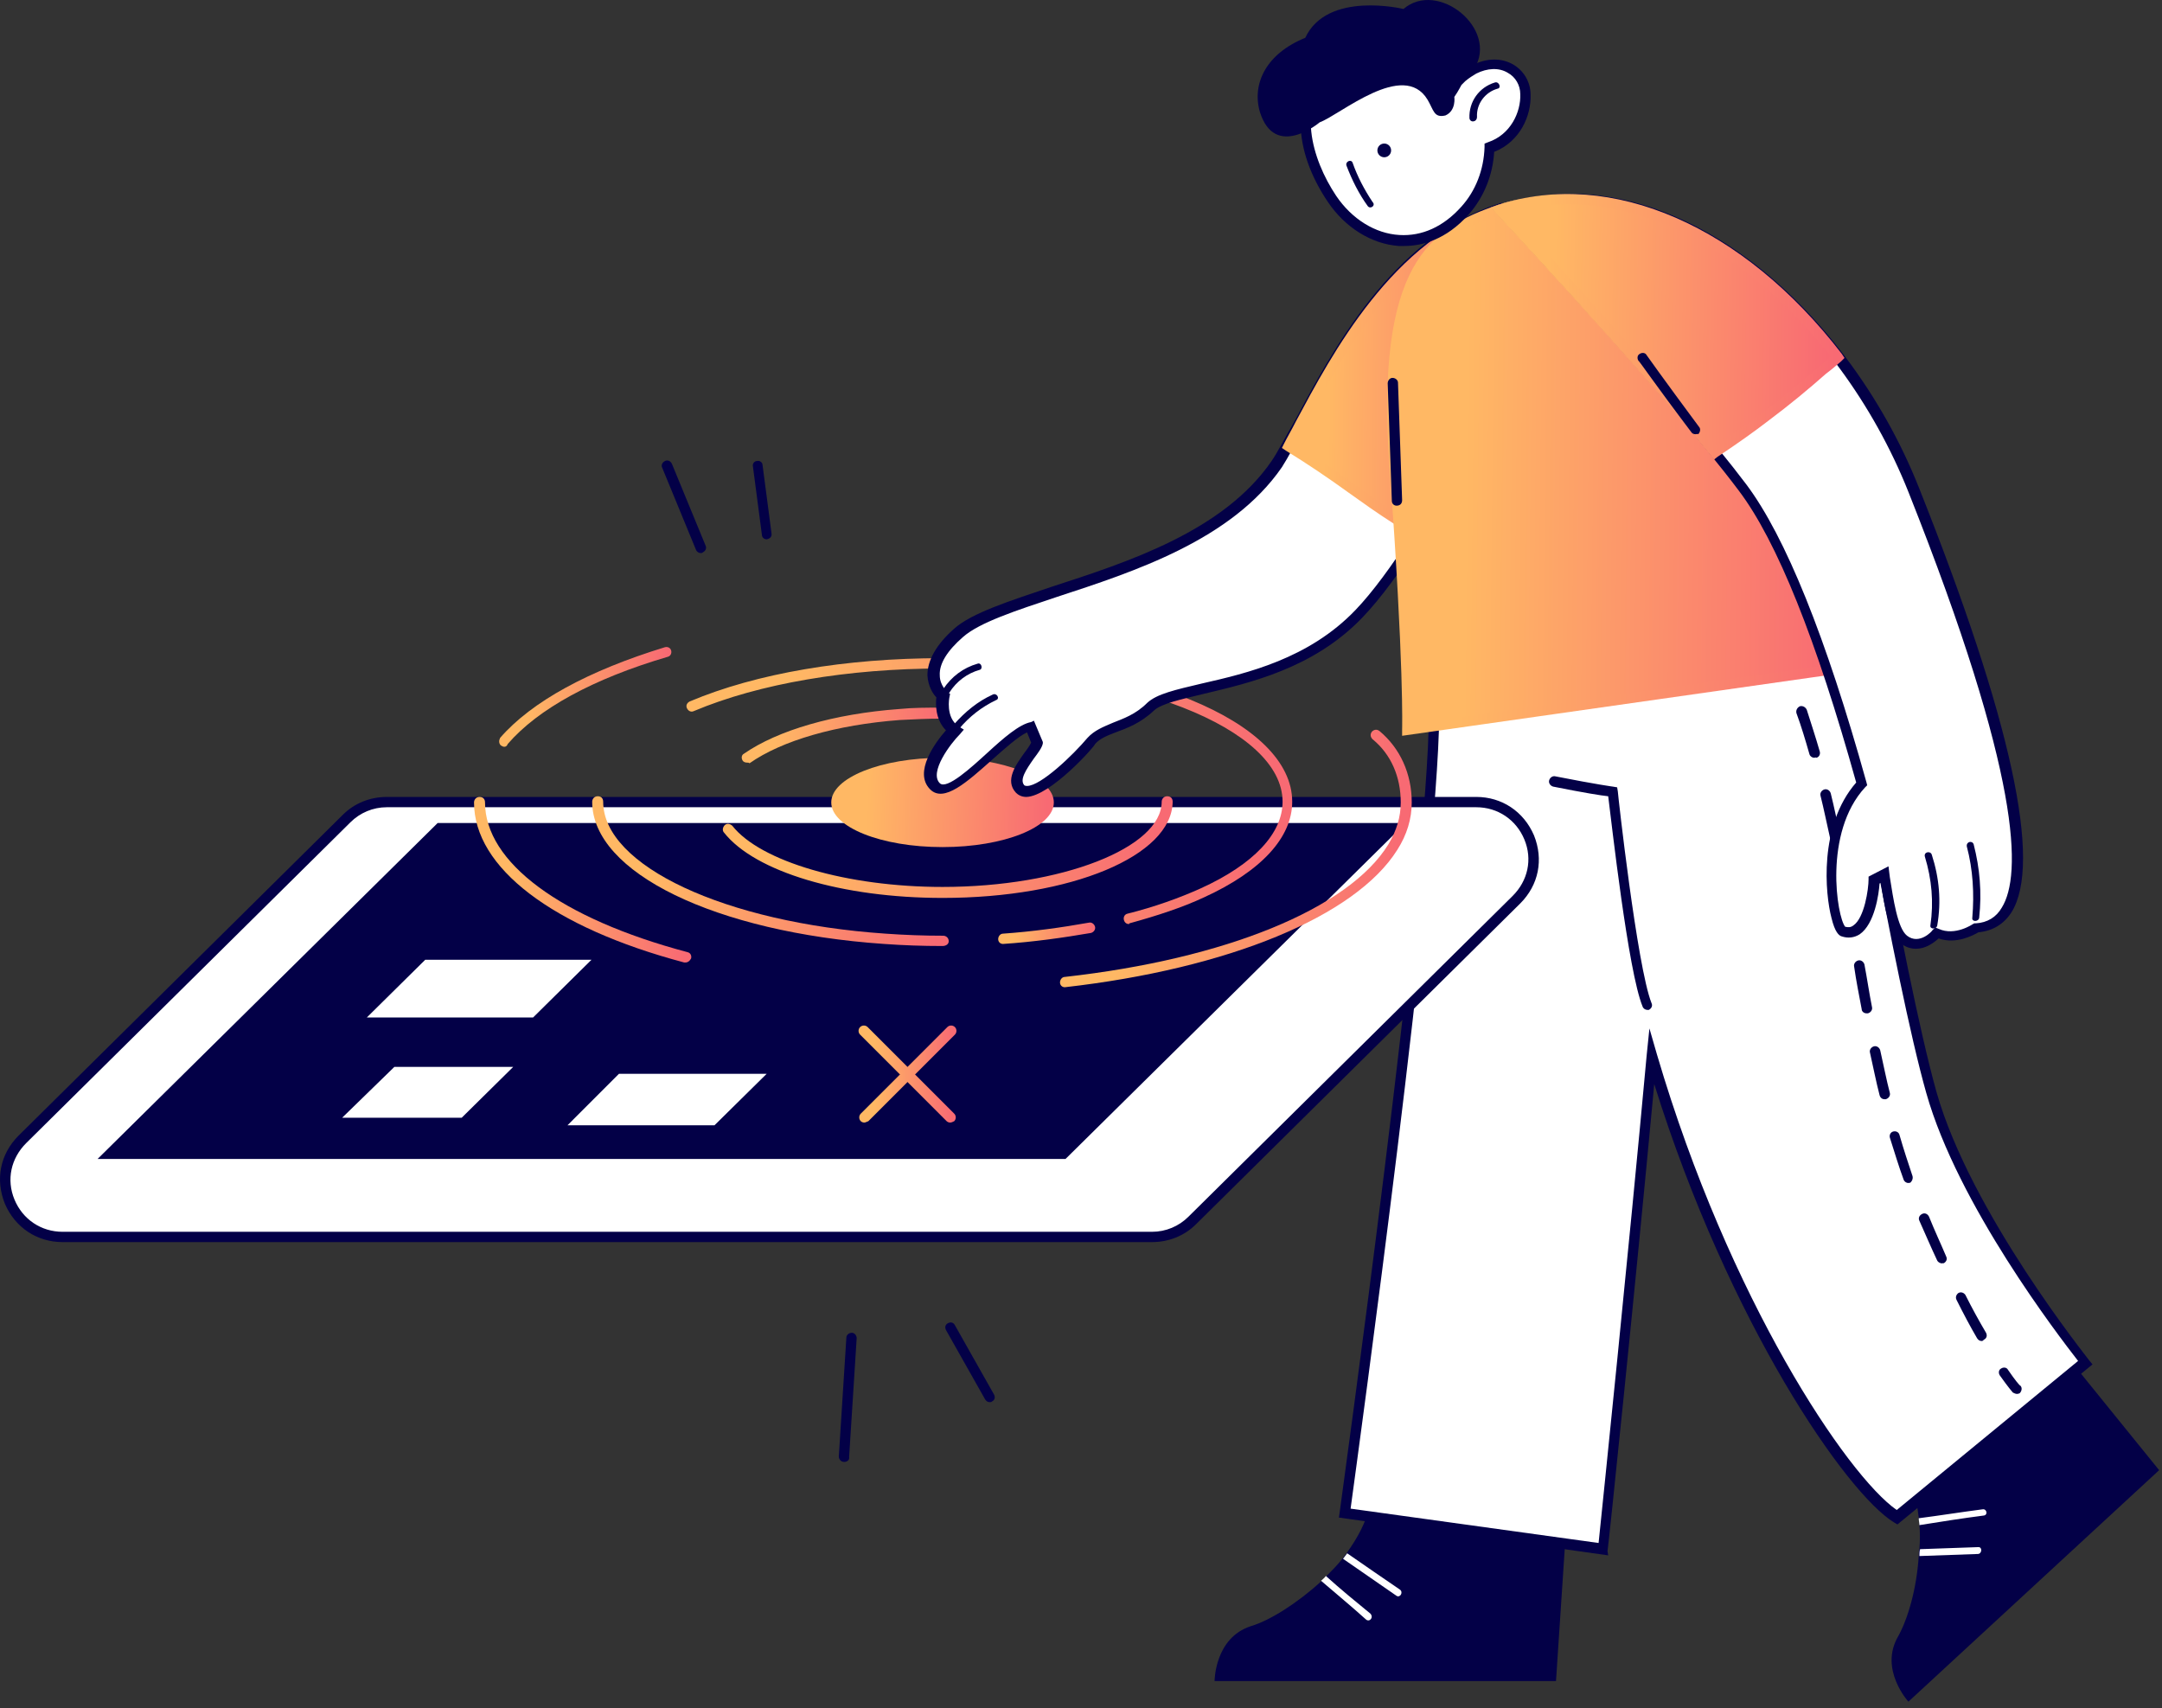
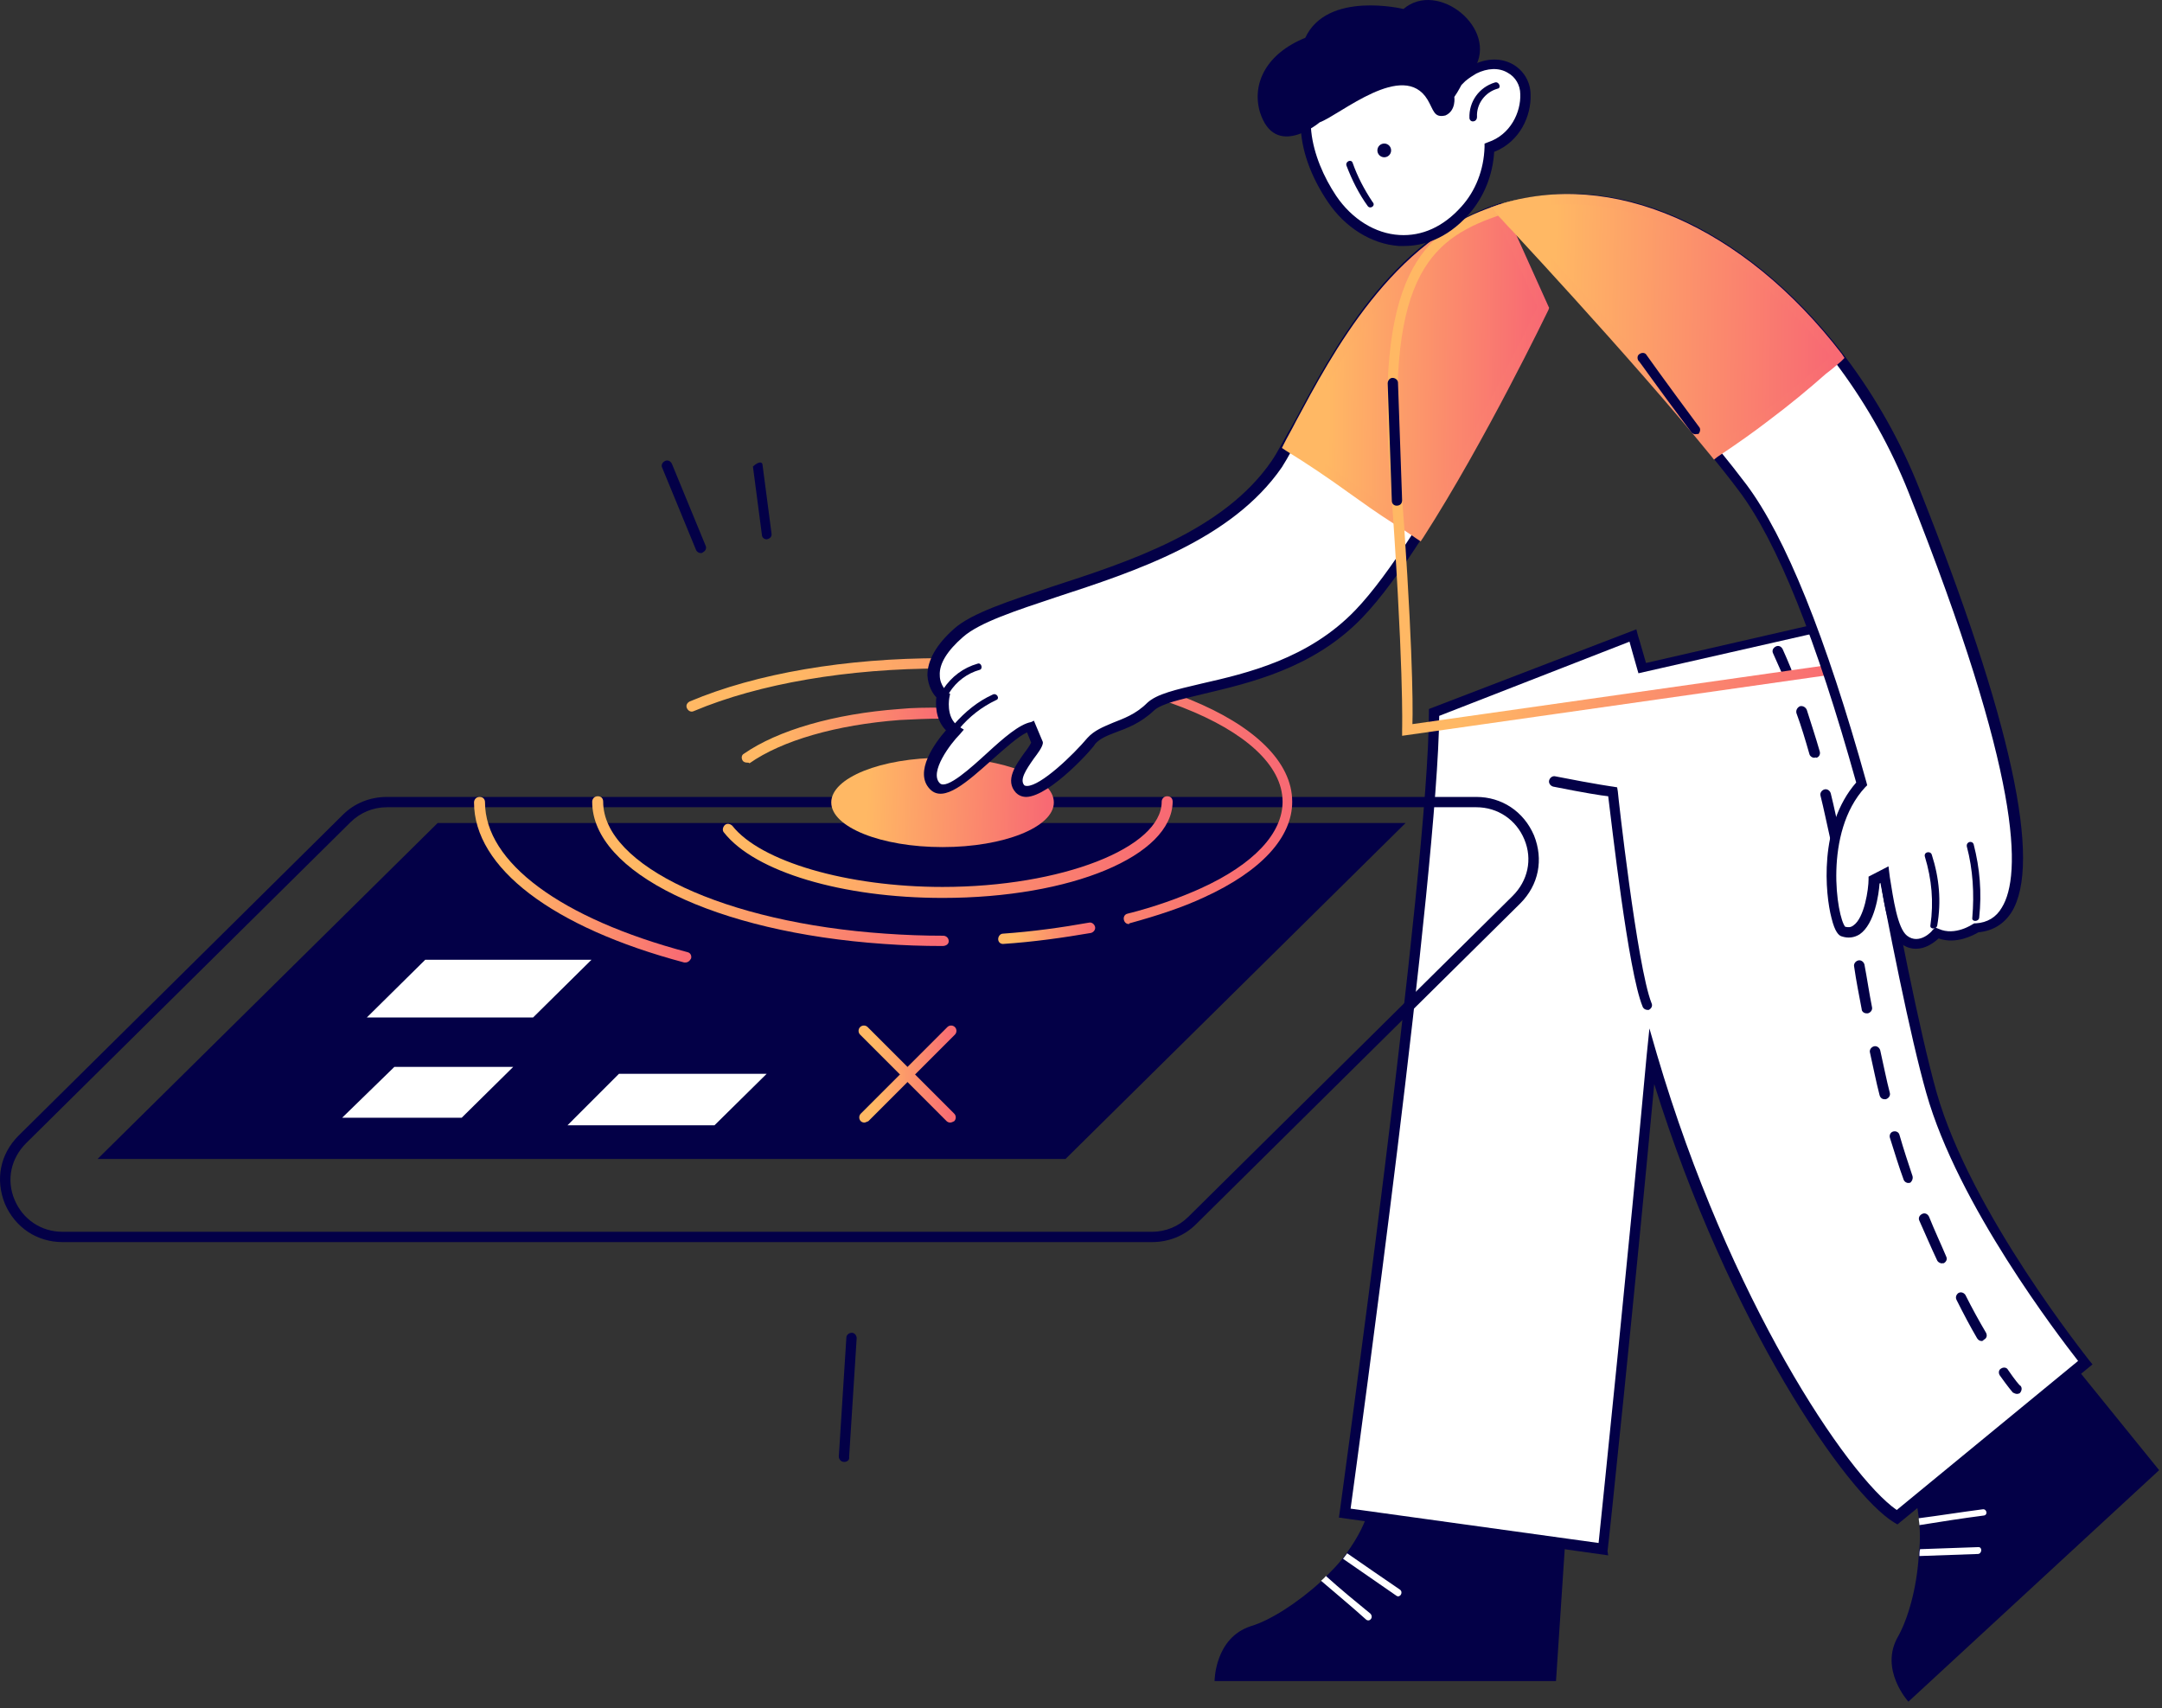
<svg xmlns="http://www.w3.org/2000/svg" width="200" height="158" viewBox="0 0 200 158" fill="none">
  <rect x="0" y="0" width="200" height="158" fill="#333333" stroke="none" />
  <path d="M189.442 123.289L199.737 135.999L176.541 157.415C176.541 157.415 173.809 154.428 175.588 151.378C176.478 149.789 177.304 146.993 177.495 143.942C177.495 143.752 177.495 143.498 177.558 143.307C177.622 142.544 177.622 141.782 177.558 141.019C177.558 140.829 177.495 140.574 177.495 140.384C177.304 138.668 176.859 137.016 176.096 135.618L189.442 123.289Z" fill="#030047" />
  <path d="M183.532 140.193C181.562 140.447 179.528 140.765 177.558 141.083C177.558 140.892 177.495 140.638 177.495 140.447C179.465 140.193 181.435 139.875 183.405 139.621C183.786 139.558 183.913 140.13 183.532 140.193Z" fill="white" />
  <path d="M182.96 143.752C181.18 143.816 179.337 143.879 177.558 143.943C177.558 143.752 177.558 143.498 177.622 143.307C179.401 143.244 181.244 143.18 183.023 143.117C183.405 143.117 183.341 143.752 182.96 143.752Z" fill="white" />
  <path d="M145.021 139.177L143.941 155.509H112.357C112.357 155.509 112.357 151.505 115.725 150.425C117.441 149.917 119.983 148.328 122.207 146.294C122.334 146.167 122.525 146.04 122.652 145.849C123.16 145.341 123.732 144.769 124.177 144.197C124.304 144.006 124.431 143.879 124.558 143.689C125.575 142.291 126.401 140.766 126.719 139.24H145.021V139.177Z" fill="#030047" />
  <path d="M178.765 101.046C175.524 89.608 170.25 57.643 170.25 57.643L152.011 61.837C151.503 59.994 151.122 58.85 151.122 58.85L132.693 65.904C132.693 80.774 124.431 140.002 124.431 140.002L148.326 143.37C148.326 143.37 151.058 117.506 152.838 97.742C159.574 120.747 170.949 137.524 175.524 140.383L192.937 126.085C192.937 126.021 181.943 112.485 178.765 101.046Z" fill="white" />
  <path d="M148.77 143.879L123.859 140.384L123.923 139.939C123.986 139.367 132.184 80.521 132.184 65.904V65.587L151.376 58.215L151.503 58.724C151.503 58.724 151.821 59.74 152.266 61.329L170.568 57.135L170.631 57.643C170.695 57.961 175.969 89.735 179.147 101.047C182.324 112.232 193.191 125.704 193.255 125.831L193.572 126.212L175.525 141.019L175.207 140.829C170.822 138.16 159.955 122.463 153.028 100.284C151.249 119.476 148.77 143.244 148.707 143.498L148.77 143.879ZM124.94 139.558L147.881 142.735C148.262 139.049 150.677 115.663 152.329 97.615L152.583 95.137L153.282 97.552C159.955 120.239 170.885 136.507 175.461 139.685L192.238 125.895C190.459 123.607 181.117 111.469 178.194 101.111C175.207 90.561 170.441 62.219 169.742 58.151L151.567 62.282L151.439 61.837C151.122 60.694 150.868 59.867 150.74 59.359L133.137 66.222C133.01 80.711 125.702 133.965 124.94 139.558Z" fill="#030047" />
  <path d="M165.23 62.473C165.039 62.473 164.848 62.346 164.785 62.155C164.531 61.583 164.276 61.011 164.022 60.439C163.895 60.185 164.022 59.931 164.276 59.804C164.531 59.677 164.785 59.804 164.912 60.058C165.166 60.63 165.42 61.202 165.675 61.837C165.802 62.092 165.675 62.346 165.42 62.473C165.357 62.409 165.293 62.473 165.23 62.473Z" fill="#030047" />
  <path d="M183.341 124.052C183.151 124.052 183.023 123.988 182.896 123.798C182.261 122.717 181.625 121.51 180.99 120.239C180.863 119.985 180.99 119.73 181.18 119.603C181.435 119.476 181.689 119.603 181.816 119.794C182.451 121.065 183.087 122.209 183.722 123.289C183.85 123.543 183.786 123.798 183.532 123.925C183.468 123.988 183.405 124.052 183.341 124.052ZM179.655 116.871C179.465 116.871 179.274 116.744 179.21 116.617C178.639 115.409 178.13 114.202 177.558 112.931C177.431 112.677 177.558 112.422 177.812 112.295C178.067 112.168 178.321 112.295 178.448 112.549C178.956 113.82 179.528 115.028 180.037 116.235C180.164 116.49 180.037 116.744 179.782 116.871C179.782 116.807 179.719 116.871 179.655 116.871ZM176.541 109.436C176.351 109.436 176.16 109.308 176.097 109.118C175.652 107.91 175.27 106.639 174.826 105.241C174.762 104.987 174.889 104.733 175.143 104.669C175.398 104.606 175.652 104.733 175.715 104.987C176.097 106.322 176.541 107.656 176.923 108.8C176.986 109.054 176.859 109.308 176.669 109.436C176.669 109.372 176.605 109.436 176.541 109.436ZM174.317 101.683C174.127 101.683 173.936 101.556 173.872 101.301C173.555 100.094 173.3 98.759 172.983 97.361C172.919 97.107 173.11 96.853 173.364 96.789C173.618 96.726 173.872 96.916 173.936 97.171C174.254 98.569 174.508 99.903 174.826 101.111C174.889 101.365 174.698 101.619 174.444 101.683C174.381 101.683 174.317 101.683 174.317 101.683ZM172.665 93.739C172.411 93.739 172.22 93.548 172.22 93.358C171.966 92.023 171.712 90.752 171.521 89.418C171.458 89.163 171.648 88.909 171.902 88.846C172.157 88.782 172.411 88.973 172.474 89.227C172.728 90.561 172.919 91.896 173.173 93.167C173.237 93.421 173.046 93.675 172.792 93.739C172.728 93.739 172.728 93.739 172.665 93.739ZM171.267 85.859C171.013 85.859 170.822 85.668 170.822 85.478C170.568 84.143 170.314 82.809 170.123 81.538C170.059 81.283 170.25 81.029 170.504 80.966C170.758 80.902 171.013 81.093 171.076 81.347C171.33 82.681 171.585 84.016 171.775 85.35C171.839 85.605 171.648 85.859 171.394 85.922C171.267 85.795 171.267 85.859 171.267 85.859ZM169.742 77.915C169.551 77.915 169.297 77.788 169.297 77.534C168.979 76.136 168.725 74.865 168.407 73.594C168.344 73.34 168.534 73.086 168.788 73.022C169.043 72.959 169.297 73.149 169.36 73.403C169.678 74.674 169.932 75.945 170.25 77.343C170.314 77.598 170.123 77.852 169.869 77.915C169.805 77.915 169.742 77.915 169.742 77.915ZM167.835 70.099C167.645 70.099 167.454 69.972 167.39 69.781C167.009 68.447 166.628 67.175 166.183 65.968C166.119 65.714 166.246 65.46 166.501 65.333C166.755 65.269 167.009 65.396 167.136 65.65C167.517 66.858 167.962 68.192 168.344 69.527C168.407 69.781 168.28 70.035 168.026 70.099C167.962 70.035 167.899 70.099 167.835 70.099Z" fill="#030047" />
  <path d="M186.582 128.945C186.455 128.945 186.328 128.881 186.201 128.818C186.201 128.818 185.756 128.31 184.994 127.229C184.866 127.039 184.866 126.721 185.121 126.594C185.311 126.467 185.629 126.467 185.756 126.721C186.455 127.738 186.836 128.182 186.9 128.182C187.091 128.373 187.027 128.691 186.836 128.881C186.836 128.881 186.709 128.945 186.582 128.945Z" fill="#030047" />
  <path d="M129.197 147.628C127.545 146.485 125.893 145.341 124.24 144.197C124.368 144.006 124.495 143.879 124.622 143.688C126.274 144.832 127.926 145.976 129.515 147.057C129.833 147.311 129.515 147.819 129.197 147.628Z" fill="white" />
  <path d="M126.338 149.789C125.003 148.581 123.605 147.437 122.207 146.23C122.334 146.103 122.525 145.976 122.652 145.785C123.986 146.993 125.384 148.136 126.783 149.28C127.1 149.662 126.655 150.106 126.338 149.789Z" fill="white" />
  <path d="M152.393 93.422C152.202 93.422 152.011 93.295 151.948 93.104C150.613 89.863 149.088 76.136 148.77 73.658C148.135 73.594 146.546 73.34 143.687 72.768C143.432 72.705 143.242 72.451 143.305 72.196C143.369 71.942 143.623 71.751 143.877 71.815C147.754 72.578 149.215 72.768 149.215 72.768L149.597 72.832L149.66 73.213C149.66 73.404 151.44 89.418 152.774 92.786C152.901 93.04 152.774 93.295 152.52 93.422C152.52 93.422 152.456 93.422 152.393 93.422Z" fill="#030047" />
  <path d="M64.822 51.162C64.632 51.162 64.441 51.035 64.377 50.844L61.264 43.282C61.136 43.027 61.264 42.773 61.518 42.646C61.772 42.519 62.026 42.646 62.153 42.9L65.267 50.463C65.394 50.717 65.267 50.971 65.013 51.098C64.949 51.162 64.886 51.162 64.822 51.162Z" fill="#030047" />
-   <path d="M70.923 49.891C70.669 49.891 70.478 49.7 70.478 49.446L69.652 43.154C69.588 42.9 69.779 42.646 70.033 42.646C70.287 42.583 70.542 42.773 70.542 43.027L71.368 49.319C71.431 49.636 71.241 49.827 70.923 49.891Z" fill="#030047" />
+   <path d="M70.923 49.891C70.669 49.891 70.478 49.7 70.478 49.446L69.652 43.154C70.287 42.583 70.542 42.773 70.542 43.027L71.368 49.319C71.431 49.636 71.241 49.827 70.923 49.891Z" fill="#030047" />
  <path d="M78.104 135.237C77.786 135.237 77.596 134.983 77.596 134.728L78.295 123.734C78.295 123.48 78.549 123.29 78.803 123.29C79.057 123.29 79.248 123.544 79.248 123.798L78.549 134.792C78.612 135.046 78.358 135.237 78.104 135.237Z" fill="#030047" />
-   <path d="M91.576 129.708C91.386 129.708 91.259 129.644 91.132 129.453L87.509 123.035C87.382 122.781 87.446 122.527 87.7 122.399C87.954 122.272 88.208 122.336 88.335 122.59L91.958 129.009C92.085 129.263 92.021 129.517 91.767 129.644C91.704 129.708 91.64 129.708 91.576 129.708Z" fill="#030047" />
-   <path d="M106.574 114.393H5.785C1.083 114.393 -1.269 108.674 2.099 105.369L32.094 75.692C33.111 74.739 34.382 74.166 35.78 74.166H136.569C141.272 74.166 143.623 79.886 140.255 83.191L110.26 112.868C109.306 113.885 107.972 114.393 106.574 114.393Z" fill="white" />
  <path d="M106.574 114.901H5.785C3.434 114.901 1.4 113.566 0.447 111.342C-0.442 109.118 0.002 106.767 1.718 105.051L31.713 75.374C32.794 74.293 34.255 73.721 35.78 73.721H136.569C138.92 73.721 140.954 75.056 141.907 77.28C142.797 79.504 142.352 81.856 140.636 83.571L110.641 113.249C109.561 114.329 108.099 114.901 106.574 114.901ZM35.78 74.674C34.51 74.674 33.302 75.183 32.412 76.073L2.417 105.75C1.019 107.148 0.574 109.118 1.337 110.961C2.099 112.804 3.815 113.948 5.785 113.948H106.574C107.845 113.948 109.052 113.439 109.942 112.55L139.937 82.872C141.335 81.474 141.78 79.504 141.017 77.661C140.255 75.818 138.539 74.674 136.569 74.674H35.78Z" fill="#030047" />
  <path d="M98.567 107.212H9.026L40.483 76.136H130.023L98.567 107.212Z" fill="#030047" />
  <path d="M49.316 94.12H33.937L39.339 88.782H54.718L49.316 94.12Z" fill="white" />
  <path d="M66.093 104.098H52.494L57.26 99.332H70.923L66.093 104.098Z" fill="white" />
  <path d="M42.707 103.399H31.65L36.479 98.696H47.473L42.707 103.399Z" fill="white" />
  <path d="M87.192 83.063C77.913 83.063 69.843 80.649 66.983 77.026C66.792 76.836 66.856 76.518 67.047 76.327C67.237 76.137 67.555 76.2 67.746 76.391C70.351 79.695 78.358 82.047 87.192 82.047C98.186 82.047 107.464 78.424 107.464 74.167C107.464 73.912 107.654 73.658 107.972 73.658C108.29 73.658 108.48 73.849 108.48 74.167C108.417 79.187 99.075 83.063 87.192 83.063Z" fill="url(#paint0_linear)" />
  <path d="M69.08 70.544C68.953 70.544 68.762 70.481 68.699 70.354C68.572 70.163 68.572 69.845 68.826 69.718C71.94 67.558 77.151 66.032 83.188 65.588C84.459 65.46 85.793 65.46 87.128 65.46C87.382 65.46 87.636 65.651 87.636 65.969C87.636 66.287 87.446 66.477 87.128 66.477C85.793 66.477 84.522 66.541 83.251 66.604C77.341 67.049 72.321 68.511 69.334 70.608C69.271 70.544 69.207 70.544 69.08 70.544Z" fill="url(#paint1_linear)" />
  <path d="M104.413 85.478C104.223 85.478 104.032 85.351 103.968 85.097C103.905 84.843 104.032 84.588 104.286 84.525C106.828 83.889 109.116 83.063 111.086 82.174C115.979 79.949 118.648 77.09 118.648 74.166C118.648 67.367 104.54 61.838 87.192 61.838C78.422 61.838 70.224 63.236 64.187 65.778C63.933 65.905 63.678 65.778 63.551 65.524C63.424 65.27 63.551 65.016 63.806 64.888C69.97 62.283 78.231 60.885 87.128 60.885C105.303 60.885 119.538 66.731 119.538 74.166C119.538 77.471 116.678 80.585 111.404 83C109.37 83.953 107.019 84.716 104.477 85.415C104.477 85.478 104.413 85.478 104.413 85.478Z" fill="url(#paint2_linear)" />
  <path d="M87.191 87.512C85.349 87.512 83.569 87.448 81.79 87.321C66.157 86.241 54.782 80.712 54.782 74.167C54.782 73.912 54.972 73.658 55.29 73.658C55.608 73.658 55.798 73.849 55.798 74.167C55.798 80.077 67.046 85.351 81.917 86.368C83.696 86.495 85.476 86.559 87.255 86.559C87.509 86.559 87.763 86.749 87.763 87.067C87.763 87.385 87.446 87.512 87.191 87.512Z" fill="url(#paint3_linear)" />
  <path d="M92.784 87.321C92.53 87.321 92.339 87.13 92.339 86.876C92.339 86.622 92.53 86.368 92.784 86.368C95.516 86.177 98.249 85.796 100.727 85.351C100.982 85.287 101.236 85.478 101.299 85.732C101.363 85.986 101.172 86.24 100.918 86.304C98.313 86.749 95.644 87.13 92.784 87.321C92.847 87.321 92.784 87.321 92.784 87.321Z" fill="url(#paint4_linear)" />
-   <path d="M98.503 91.325C98.249 91.325 98.058 91.134 98.058 90.88C98.058 90.626 98.249 90.371 98.503 90.371C113.31 88.719 124.749 84.08 128.435 78.106C129.197 76.836 129.579 75.565 129.579 74.23C129.579 71.879 128.689 69.782 126.973 68.384C126.782 68.193 126.719 67.939 126.91 67.684C127.1 67.494 127.354 67.43 127.609 67.621C129.515 69.21 130.595 71.561 130.595 74.23C130.595 75.755 130.151 77.217 129.261 78.615C125.384 84.779 113.628 89.609 98.503 91.325C98.503 91.261 98.503 91.325 98.503 91.325Z" fill="url(#paint5_linear)" />
-   <path d="M46.647 69.082C46.52 69.082 46.457 69.019 46.33 68.955C46.139 68.765 46.139 68.51 46.266 68.256C49.189 64.888 54.464 62.028 61.518 59.868C61.772 59.804 62.026 59.931 62.09 60.185C62.153 60.44 62.026 60.694 61.772 60.758C54.845 62.791 49.761 65.587 46.965 68.828C46.902 69.019 46.775 69.082 46.647 69.082Z" fill="url(#paint6_linear)" />
  <path d="M63.424 89.037C63.361 89.037 63.361 89.037 63.297 89.037C51.096 85.796 43.851 80.267 43.851 74.23C43.851 73.976 44.042 73.722 44.36 73.722C44.677 73.722 44.868 73.912 44.868 74.23C44.868 79.759 51.858 84.97 63.615 88.084C63.869 88.147 63.996 88.401 63.933 88.656C63.806 88.91 63.615 89.037 63.424 89.037Z" fill="url(#paint7_linear)" />
  <path d="M87.192 78.361C92.877 78.361 97.487 76.511 97.487 74.23C97.487 71.948 92.877 70.099 87.192 70.099C81.506 70.099 76.897 71.948 76.897 74.23C76.897 76.511 81.506 78.361 87.192 78.361Z" fill="url(#paint8_linear)" />
  <path d="M138.73 19.387C126.592 23.264 120.936 38.833 118.076 43.027C110.959 53.322 93.102 54.657 88.653 58.597C84.459 62.283 87.192 64.443 87.192 64.443C87.192 64.443 86.683 66.604 88.272 67.621C88.272 67.621 84.84 71.243 86.493 72.832C88.081 74.421 93.165 67.684 95.389 67.303L96.025 68.828C95.834 69.781 93.292 71.879 94.5 73.086C95.644 74.357 99.901 70.099 101.045 68.701C102.189 67.303 104.35 67.621 106.574 65.524C108.798 63.427 118.966 64.062 125.829 56.945C132.629 49.827 142.924 28.475 142.924 28.475L138.73 19.387Z" fill="white" />
  <path d="M94.944 73.722C94.5 73.722 94.182 73.531 93.991 73.341C92.911 72.197 93.991 70.735 94.754 69.655C95.008 69.337 95.262 68.956 95.389 68.701L95.008 67.748C94.182 68.129 92.911 69.273 91.767 70.29C89.479 72.324 87.319 74.294 86.048 73.023C84.459 71.434 86.556 68.638 87.509 67.558C86.492 66.541 86.556 65.079 86.62 64.507C86.302 64.189 85.857 63.49 85.793 62.474C85.793 61.075 86.62 59.614 88.272 58.152C89.924 56.691 93.356 55.61 97.296 54.276C104.35 51.988 113.183 49.128 117.631 42.646C118.203 41.82 118.902 40.422 119.792 38.897C123.16 32.606 128.752 21.993 138.539 18.879L138.92 18.752L143.242 28.348L143.178 28.538C142.733 29.428 132.82 50.082 126.02 57.136C121.508 61.838 115.598 63.173 111.34 64.189C109.243 64.698 107.464 65.079 106.764 65.715C105.494 66.922 104.223 67.367 103.206 67.748C102.38 68.066 101.744 68.32 101.299 68.829C101.299 69.019 97.169 73.658 94.944 73.722C95.008 73.722 94.944 73.722 94.944 73.722ZM95.643 66.668L96.47 68.638V68.765C96.406 69.146 96.025 69.655 95.643 70.163C94.881 71.243 94.309 72.133 94.754 72.641C94.754 72.641 94.817 72.705 95.008 72.705C96.279 72.705 99.266 69.845 100.6 68.257C101.236 67.558 102.062 67.24 102.952 66.859C103.905 66.477 105.049 66.096 106.129 65.016C107.019 64.189 108.735 63.808 111.149 63.236C115.344 62.283 121.063 60.948 125.384 56.437C131.739 49.827 141.208 30.445 142.288 28.284L138.539 19.896C129.324 23.073 123.986 33.241 120.745 39.342C119.856 40.994 119.157 42.329 118.585 43.218C113.946 49.955 104.922 52.878 97.741 55.229C93.928 56.5 90.623 57.58 89.098 58.915C87.636 60.186 86.874 61.393 86.937 62.474C86.937 63.427 87.636 63.999 87.636 63.999L87.891 64.189L87.827 64.507C87.827 64.507 87.446 66.35 88.653 67.176L89.162 67.494L88.78 67.939C87.954 68.765 85.921 71.434 86.937 72.451C87.573 73.086 89.861 70.989 91.322 69.655C92.847 68.257 94.309 66.986 95.389 66.795L95.643 66.668Z" fill="#030047" />
  <path d="M129.007 47.921C129.769 48.43 130.532 48.938 131.231 49.383C137.014 40.359 142.733 28.348 142.733 28.348L138.73 19.324C127.926 22.756 122.271 35.466 119.157 41.185C122.525 43.282 125.766 45.761 129.007 47.921Z" fill="url(#paint9_linear)" />
  <path d="M131.422 50.081L131.04 49.827C130.278 49.319 129.579 48.81 128.816 48.366C127.418 47.476 126.083 46.523 124.749 45.569C122.906 44.235 120.936 42.9 118.966 41.693L118.585 41.439L118.775 41.057C119.093 40.422 119.474 39.786 119.856 39.024C123.224 32.733 128.816 22.12 138.603 19.006L138.984 18.879L143.305 28.475L143.242 28.666C143.178 28.793 137.395 40.803 131.676 49.7L131.422 50.081ZM119.792 41.057C121.635 42.201 123.478 43.472 125.194 44.743C126.528 45.697 127.926 46.65 129.261 47.539C129.896 47.921 130.468 48.366 131.104 48.747C136.315 40.549 141.462 30 142.225 28.411L138.476 20.023C129.261 23.2 123.923 33.368 120.682 39.469C120.364 40.041 120.11 40.549 119.792 41.057Z" fill="url(#paint10_linear)" />
  <path d="M91.831 64.253C90.433 64.888 89.289 65.842 88.272 66.986C88.018 67.303 88.463 67.748 88.717 67.43C89.67 66.287 90.814 65.397 92.148 64.761C92.53 64.634 92.212 64.062 91.831 64.253Z" fill="#030047" />
  <path d="M90.433 61.393C89.098 61.775 88.018 62.601 87.255 63.745C87.065 64.062 87.573 64.38 87.827 64.062C88.463 63.045 89.479 62.283 90.623 61.965C90.941 61.902 90.814 61.266 90.433 61.393Z" fill="#030047" />
-   <path d="M138.73 19.387C132.311 21.547 127.609 24.979 129.007 43.408C130.405 61.837 130.151 67.493 130.151 67.493L171.457 61.647C171.457 61.647 159.447 12.46 138.73 19.387Z" fill="url(#paint11_linear)" />
  <path d="M129.706 68.065V67.493C129.706 67.43 129.896 61.647 128.562 43.472C127.164 24.407 132.248 21.103 138.602 18.942L138.73 19.387L138.602 18.942C142.161 17.735 145.72 18.116 149.152 19.959C163.577 27.902 171.648 60.122 171.966 61.52L172.093 62.028L129.706 68.065ZM142.733 19.196C141.462 19.196 140.191 19.387 138.92 19.832C132.756 21.929 128.117 24.979 129.515 43.408C130.659 58.533 130.722 65.142 130.659 66.985L170.885 61.266C169.805 57.071 161.798 28.029 148.707 20.848C146.737 19.768 144.767 19.196 142.733 19.196Z" fill="url(#paint12_linear)" />
  <path d="M129.197 46.777C128.943 46.777 128.753 46.586 128.753 46.332L128.371 35.465C128.371 35.211 128.562 34.956 128.816 34.956C129.07 34.956 129.324 35.147 129.324 35.401L129.706 46.268C129.706 46.586 129.515 46.777 129.197 46.777C129.261 46.777 129.197 46.777 129.197 46.777Z" fill="#030047" />
  <path d="M176.986 45.252C170.44 28.729 154.235 14.494 138.729 19.387C138.729 19.387 154.299 35.973 161.162 45.061C166.056 51.543 170.059 64.761 172.22 72.514C168.026 77.09 169.614 85.859 170.504 86.114C173.046 86.94 173.364 81.347 173.364 81.347L174.317 80.839C174.698 83.127 175.079 85.986 176.096 86.812C177.621 88.02 179.147 86.241 179.147 86.241C180.99 87.067 182.832 85.732 182.832 85.732C191.475 85.16 183.531 61.774 176.986 45.252Z" fill="white" />
  <path d="M177.24 87.766C176.795 87.766 176.287 87.639 175.842 87.257C174.762 86.368 174.317 83.889 173.999 81.665L173.872 81.729C173.808 82.682 173.427 85.478 172.029 86.431C171.521 86.749 170.949 86.813 170.377 86.622C170.122 86.558 169.741 86.241 169.423 84.906C168.851 82.746 168.216 76.391 171.711 72.387C168.025 59.169 164.403 50.081 160.844 45.379C154.108 36.418 138.602 19.896 138.475 19.769L137.967 19.197L138.666 18.942C154.489 13.922 170.821 28.284 177.494 45.061C186.073 66.604 188.933 79.822 186.073 84.398C185.374 85.478 184.357 86.114 183.023 86.241C182.578 86.495 180.989 87.385 179.337 86.813C178.765 87.321 178.066 87.766 177.24 87.766ZM174.698 80.14L174.825 81.157C175.143 83.127 175.524 85.859 176.414 86.558C177.558 87.448 178.765 86.114 178.765 86.05L179.019 85.796L179.337 85.923C180.862 86.622 182.514 85.478 182.514 85.478L182.642 85.415H182.769C183.849 85.351 184.675 84.843 185.184 83.953C187.026 80.966 187.026 71.879 176.541 45.506C170.122 29.364 154.68 15.511 139.619 19.705C142.415 22.692 155.506 36.8 161.543 44.807C165.166 49.637 168.915 58.915 172.664 72.387L172.728 72.641L172.537 72.832C168.661 77.026 169.932 84.843 170.694 85.732C171.012 85.796 171.203 85.796 171.457 85.605C172.474 84.906 172.855 82.237 172.855 81.347V81.093L174.698 80.14Z" fill="#030047" />
  <path d="M163.45 38.452C165.738 36.736 167.835 34.893 169.996 33.05C161.989 22.565 150.168 15.765 138.73 19.387C138.73 19.387 151.122 32.542 158.62 41.82C160.273 40.74 161.861 39.596 163.45 38.452Z" fill="url(#paint13_linear)" />
  <path d="M158.557 42.518L158.303 42.2C150.868 33.049 138.539 19.895 138.412 19.767L137.904 19.195L138.603 18.941C149.088 15.573 161.29 20.911 170.377 32.731L170.631 33.113L170.314 33.43C169.869 33.812 169.424 34.193 168.915 34.574C167.263 36.036 165.484 37.498 163.704 38.832C162.306 39.912 160.781 40.993 158.875 42.264L158.557 42.518ZM139.619 19.64C142.034 22.246 152.139 33.176 158.748 41.247C160.463 40.039 161.862 39.086 163.196 38.069C164.975 36.735 166.691 35.273 168.344 33.875C168.661 33.557 169.043 33.303 169.36 32.986C162.561 24.279 151.312 16.399 139.619 19.64Z" fill="url(#paint14_linear)" />
  <path d="M178.702 79.059C178.575 78.678 177.939 78.805 178.066 79.25C178.702 81.347 178.893 83.444 178.575 85.605C178.511 85.986 179.147 85.986 179.21 85.605C179.592 83.381 179.401 81.22 178.702 79.059Z" fill="#030047" />
  <path d="M182.578 78.106C182.451 77.725 181.879 77.852 181.943 78.297C182.515 80.457 182.642 82.682 182.451 84.906C182.388 85.287 183.023 85.287 183.087 84.906C183.341 82.555 183.15 80.33 182.578 78.106Z" fill="#030047" />
  <path d="M156.841 40.168C156.714 40.168 156.523 40.104 156.46 39.977C153.092 35.529 151.63 33.368 151.567 33.368C151.439 33.177 151.439 32.859 151.694 32.732C151.884 32.605 152.202 32.605 152.329 32.859C152.329 32.859 153.854 35.02 157.159 39.469C157.349 39.659 157.286 39.977 157.095 40.168C157.032 40.104 156.968 40.168 156.841 40.168Z" fill="#030047" />
  <path d="M141.145 8.71C141.081 6.486 138.857 5.151 136.378 6.359C135.997 6.549 135.679 6.804 135.298 7.121C135.298 7.121 135.298 7.121 135.235 7.058C131.739 3.372 126.211 2.864 122.906 5.978C119.601 9.091 120.364 14.112 123.16 18.37C125.766 22.183 131.167 24.216 135.489 19.45C136.887 17.861 137.713 15.764 137.776 13.603C140.128 12.904 141.208 10.68 141.145 8.71Z" fill="white" />
  <path d="M129.896 22.755C129.706 22.755 129.578 22.755 129.388 22.755C126.846 22.564 124.431 21.039 122.842 18.688C119.538 13.794 119.474 8.711 122.652 5.724C126.083 2.483 131.739 2.864 135.361 6.55C135.616 6.359 135.933 6.169 136.188 6.041C137.522 5.342 138.92 5.342 140.001 5.978C140.954 6.55 141.589 7.567 141.589 8.774C141.653 10.681 140.636 13.095 138.221 14.049C138.094 16.209 137.268 18.243 135.87 19.832C133.773 22.183 131.549 22.755 129.896 22.755ZM128.308 4.453C126.465 4.453 124.685 5.088 123.287 6.359C119.856 9.6 121.317 14.684 123.605 18.116C125.067 20.276 127.227 21.611 129.451 21.738C131.549 21.865 133.519 20.976 135.171 19.133C136.505 17.671 137.268 15.701 137.331 13.604V13.286L137.649 13.159C139.746 12.46 140.7 10.363 140.636 8.711C140.636 7.884 140.191 7.122 139.492 6.741C138.666 6.232 137.586 6.296 136.569 6.804C136.251 6.995 135.933 7.185 135.552 7.503L135.234 7.821L134.917 7.503C133.137 5.47 130.659 4.453 128.308 4.453Z" fill="#030047" />
  <path d="M128.633 14.173C128.776 13.852 128.633 13.477 128.313 13.333C127.992 13.19 127.616 13.333 127.473 13.653C127.33 13.974 127.473 14.35 127.793 14.493C128.114 14.637 128.49 14.493 128.633 14.173Z" fill="#030047" />
  <path d="M126.528 19.069C125.702 17.925 125.067 16.654 124.558 15.32C124.431 14.938 125.003 14.684 125.13 15.066C125.575 16.337 126.211 17.544 126.973 18.688C127.291 19.006 126.782 19.387 126.528 19.069Z" fill="#030047" />
  <path d="M122.08 11.316C123.986 10.617 129.833 5.533 132.057 9.219C132.629 10.172 132.629 10.935 133.709 10.681C134.726 10.236 134.535 8.965 134.535 8.965C135.298 7.885 135.552 6.804 136.378 6.359C138.666 2.674 133.01 -1.902 129.833 0.831C129.833 0.831 122.779 -0.885 120.745 3.5C117.123 4.961 115.788 7.758 116.551 10.363C117.949 14.811 122.08 11.316 122.08 11.316Z" fill="#030047" />
  <path d="M135.934 10.935C135.87 9.41 136.823 8.075 138.285 7.631C138.666 7.503 138.92 8.139 138.539 8.202C137.395 8.52 136.569 9.601 136.633 10.808C136.633 11.316 135.997 11.38 135.934 10.935Z" fill="#030047" />
  <path d="M87.891 103.844C87.763 103.844 87.636 103.78 87.573 103.717L79.566 95.71C79.375 95.519 79.375 95.201 79.566 95.011C79.756 94.82 80.074 94.82 80.265 95.011L88.272 103.018C88.463 103.208 88.463 103.526 88.272 103.717C88.145 103.78 88.018 103.844 87.891 103.844Z" fill="url(#paint15_linear)" />
  <path d="M79.946 103.844C79.819 103.844 79.692 103.78 79.629 103.717C79.438 103.526 79.438 103.208 79.629 103.018L87.636 95.011C87.826 94.82 88.144 94.82 88.335 95.011C88.525 95.201 88.525 95.519 88.335 95.71L80.328 103.717C80.137 103.78 80.073 103.844 79.946 103.844Z" fill="url(#paint16_linear)" />
  <defs>
    <linearGradient id="paint0_linear" x1="73.574" y1="77.746" x2="107.248" y2="79.624" gradientUnits="userSpaceOnUse">
      <stop stop-color="#FFB864" />
      <stop offset="1" stop-color="#F86A73" />
    </linearGradient>
    <linearGradient id="paint1_linear" x1="71.681" y1="67.698" x2="87.087" y2="68.415" gradientUnits="userSpaceOnUse">
      <stop stop-color="#FFB864" />
      <stop offset="1" stop-color="#F86A73" />
    </linearGradient>
    <linearGradient id="paint2_linear" x1="72.532" y1="71.574" x2="117.981" y2="72.88" gradientUnits="userSpaceOnUse">
      <stop stop-color="#FFB864" />
      <stop offset="1" stop-color="#F86A73" />
    </linearGradient>
    <linearGradient id="paint3_linear" x1="60.097" y1="79.68" x2="86.845" y2="80.482" gradientUnits="userSpaceOnUse">
      <stop stop-color="#FFB864" />
      <stop offset="1" stop-color="#F86A73" />
    </linearGradient>
    <linearGradient id="paint4_linear" x1="93.785" y1="86.2" x2="101.045" y2="86.614" gradientUnits="userSpaceOnUse">
      <stop stop-color="#FFB864" />
      <stop offset="1" stop-color="#F86A73" />
    </linearGradient>
    <linearGradient id="paint5_linear" x1="103.302" y1="77.858" x2="129.706" y2="78.313" gradientUnits="userSpaceOnUse">
      <stop stop-color="#FFB864" />
      <stop offset="1" stop-color="#F86A73" />
    </linearGradient>
    <linearGradient id="paint6_linear" x1="48.744" y1="63.864" x2="61.668" y2="64.145" gradientUnits="userSpaceOnUse">
      <stop stop-color="#FFB864" />
      <stop offset="1" stop-color="#F86A73" />
    </linearGradient>
    <linearGradient id="paint7_linear" x1="47.09" y1="80.378" x2="63.4" y2="80.648" gradientUnits="userSpaceOnUse">
      <stop stop-color="#FFB864" />
      <stop offset="1" stop-color="#F86A73" />
    </linearGradient>
    <linearGradient id="paint8_linear" x1="80.215" y1="73.69" x2="96.912" y2="74.215" gradientUnits="userSpaceOnUse">
      <stop stop-color="#FFB864" />
      <stop offset="1" stop-color="#F86A73" />
    </linearGradient>
    <linearGradient id="paint9_linear" x1="122.956" y1="32.389" x2="142.092" y2="32.578" gradientUnits="userSpaceOnUse">
      <stop stop-color="#FFB864" />
      <stop offset="1" stop-color="#F86A73" />
    </linearGradient>
    <linearGradient id="paint10_linear" x1="122.569" y1="32.441" x2="142.633" y2="32.641" gradientUnits="userSpaceOnUse">
      <stop stop-color="#FFB864" />
      <stop offset="1" stop-color="#F86A73" />
    </linearGradient>
    <linearGradient id="paint11_linear" x1="135.64" y1="39.918" x2="170.296" y2="40.3" gradientUnits="userSpaceOnUse">
      <stop stop-color="#FFB864" />
      <stop offset="1" stop-color="#F86A73" />
    </linearGradient>
    <linearGradient id="paint12_linear" x1="135.381" y1="39.9" x2="170.902" y2="40.293" gradientUnits="userSpaceOnUse">
      <stop stop-color="#FFB864" />
      <stop offset="1" stop-color="#F86A73" />
    </linearGradient>
    <linearGradient id="paint13_linear" x1="143.768" y1="28.582" x2="169.141" y2="29.009" gradientUnits="userSpaceOnUse">
      <stop stop-color="#FFB864" />
      <stop offset="1" stop-color="#F86A73" />
    </linearGradient>
    <linearGradient id="paint14_linear" x1="143.178" y1="28.627" x2="169.737" y2="29.073" gradientUnits="userSpaceOnUse">
      <stop stop-color="#FFB864" />
      <stop offset="1" stop-color="#F86A73" />
    </linearGradient>
    <linearGradient id="paint15_linear" x1="80.872" y1="98.769" x2="88.17" y2="98.861" gradientUnits="userSpaceOnUse">
      <stop stop-color="#FFB864" />
      <stop offset="1" stop-color="#F86A73" />
    </linearGradient>
    <linearGradient id="paint16_linear" x1="80.935" y1="98.769" x2="88.233" y2="98.861" gradientUnits="userSpaceOnUse">
      <stop stop-color="#FFB864" />
      <stop offset="1" stop-color="#F86A73" />
    </linearGradient>
  </defs>
</svg>